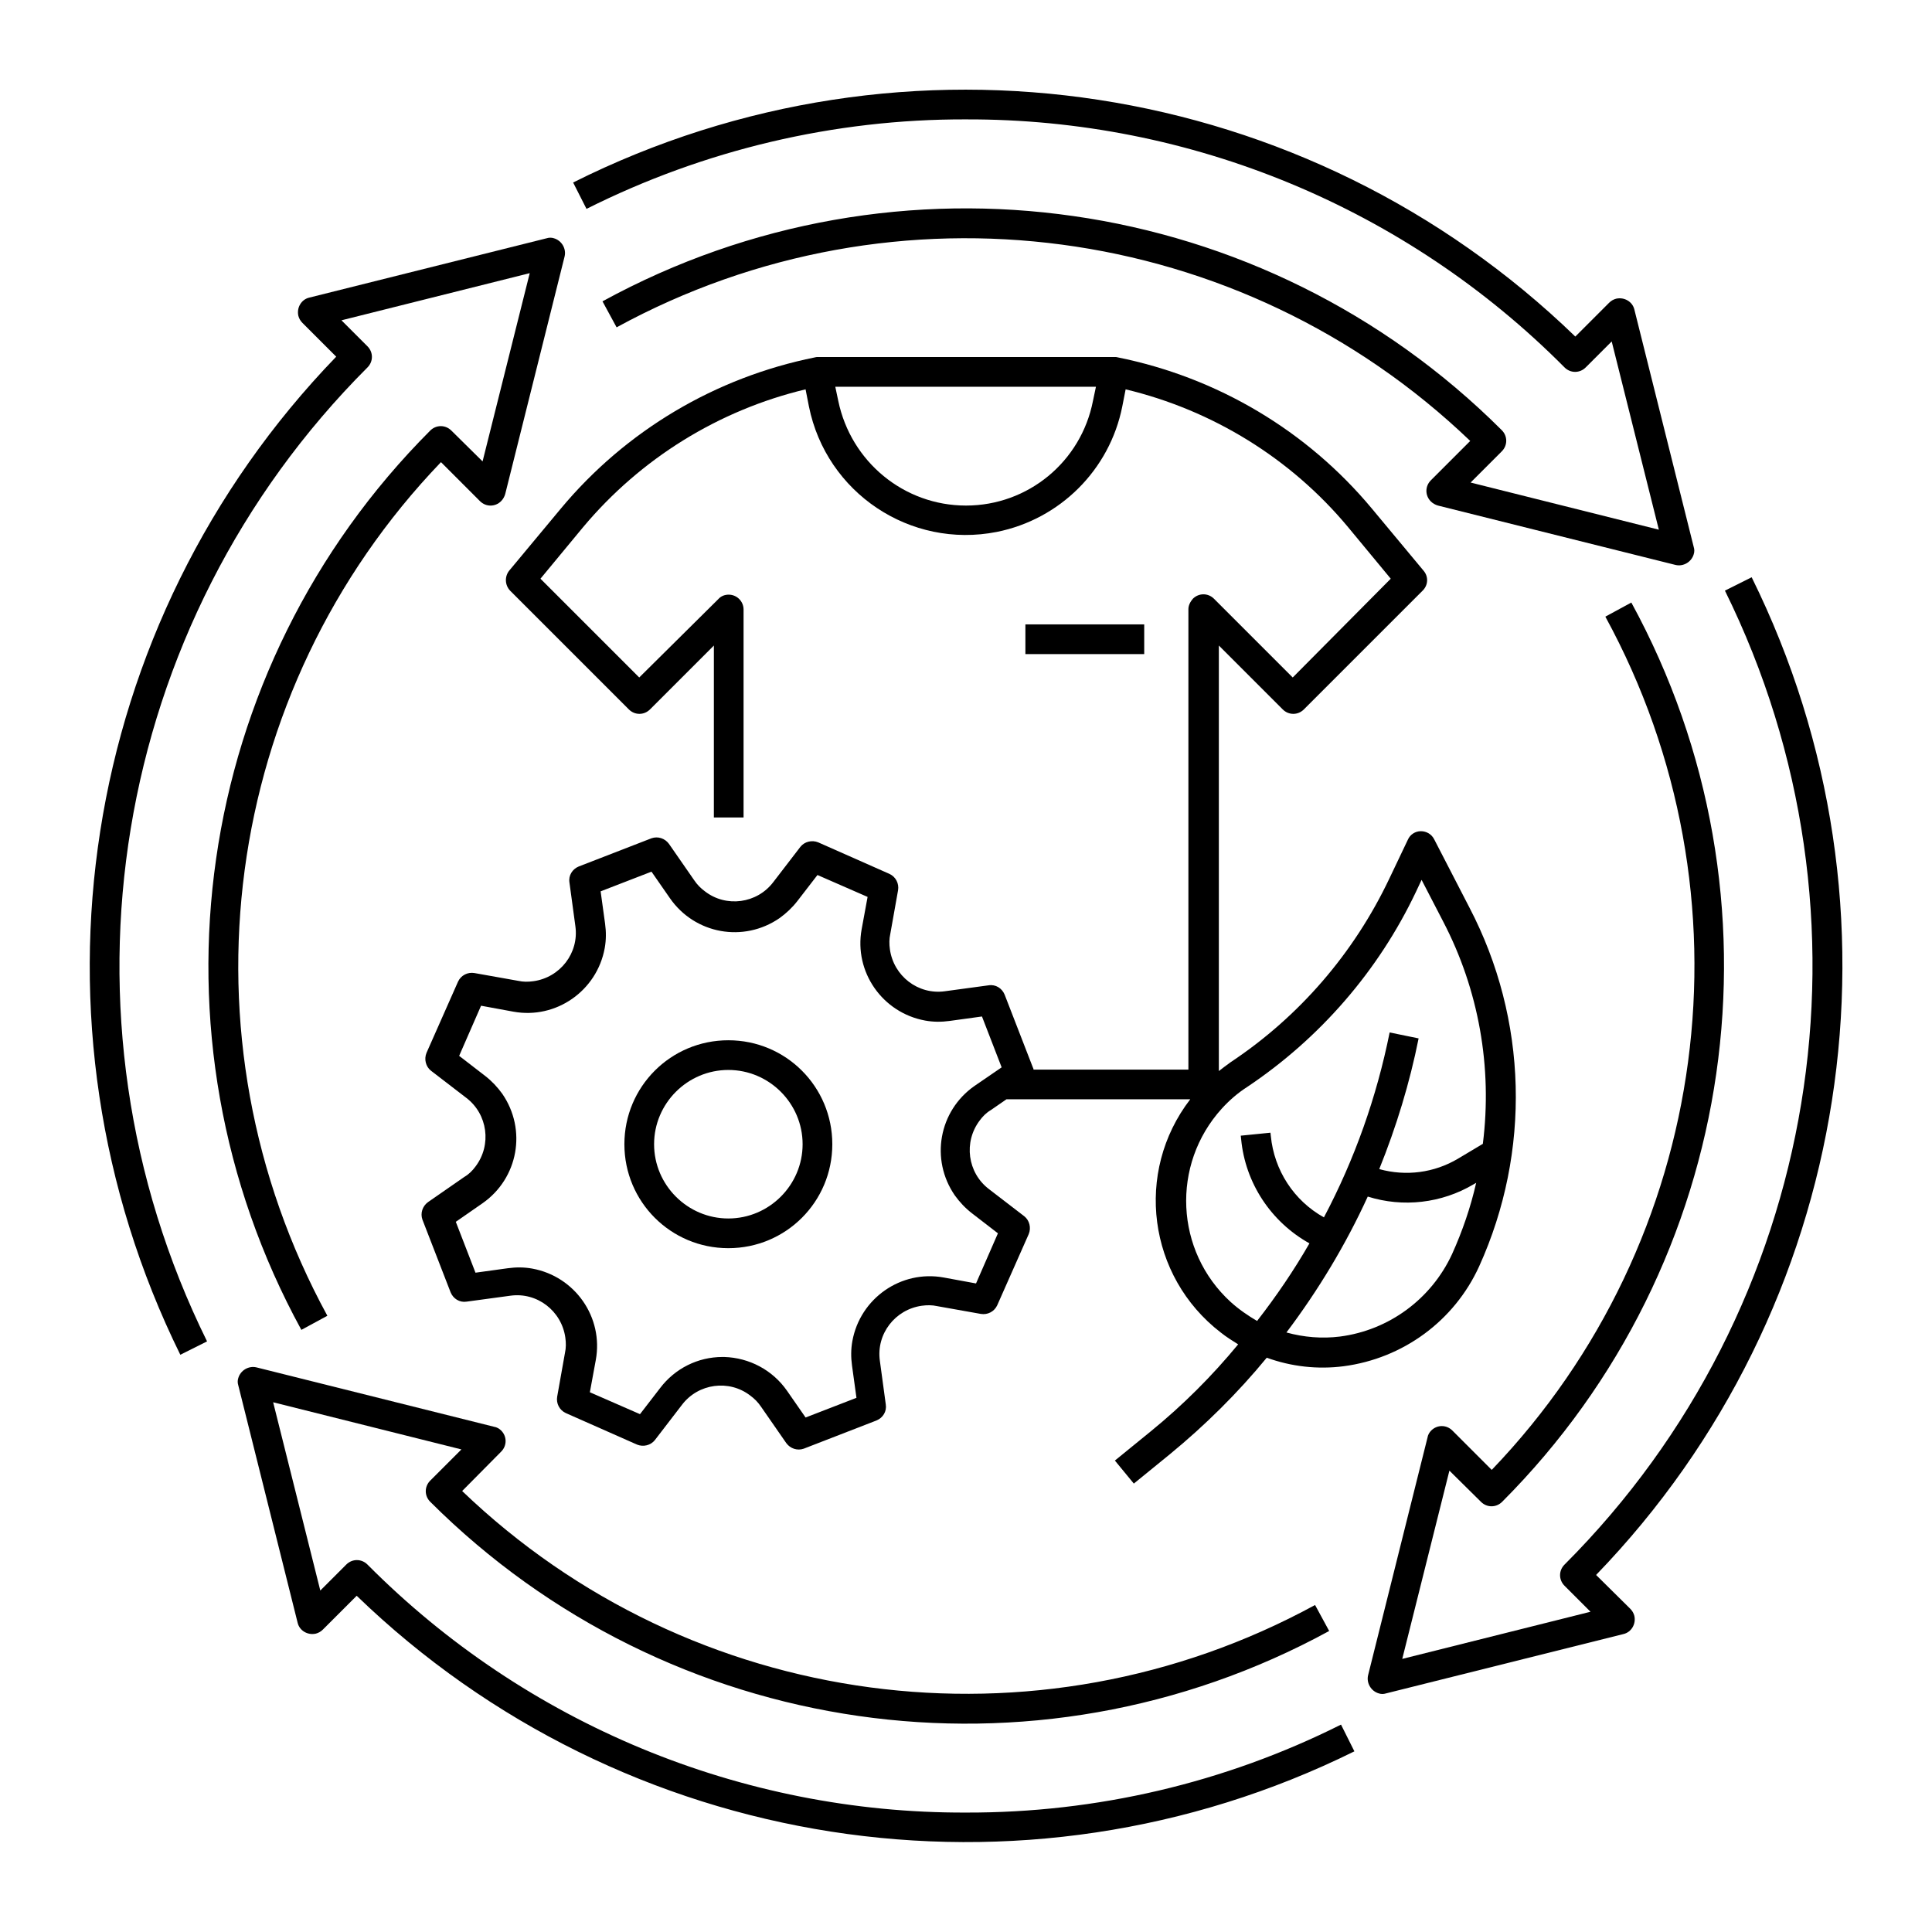
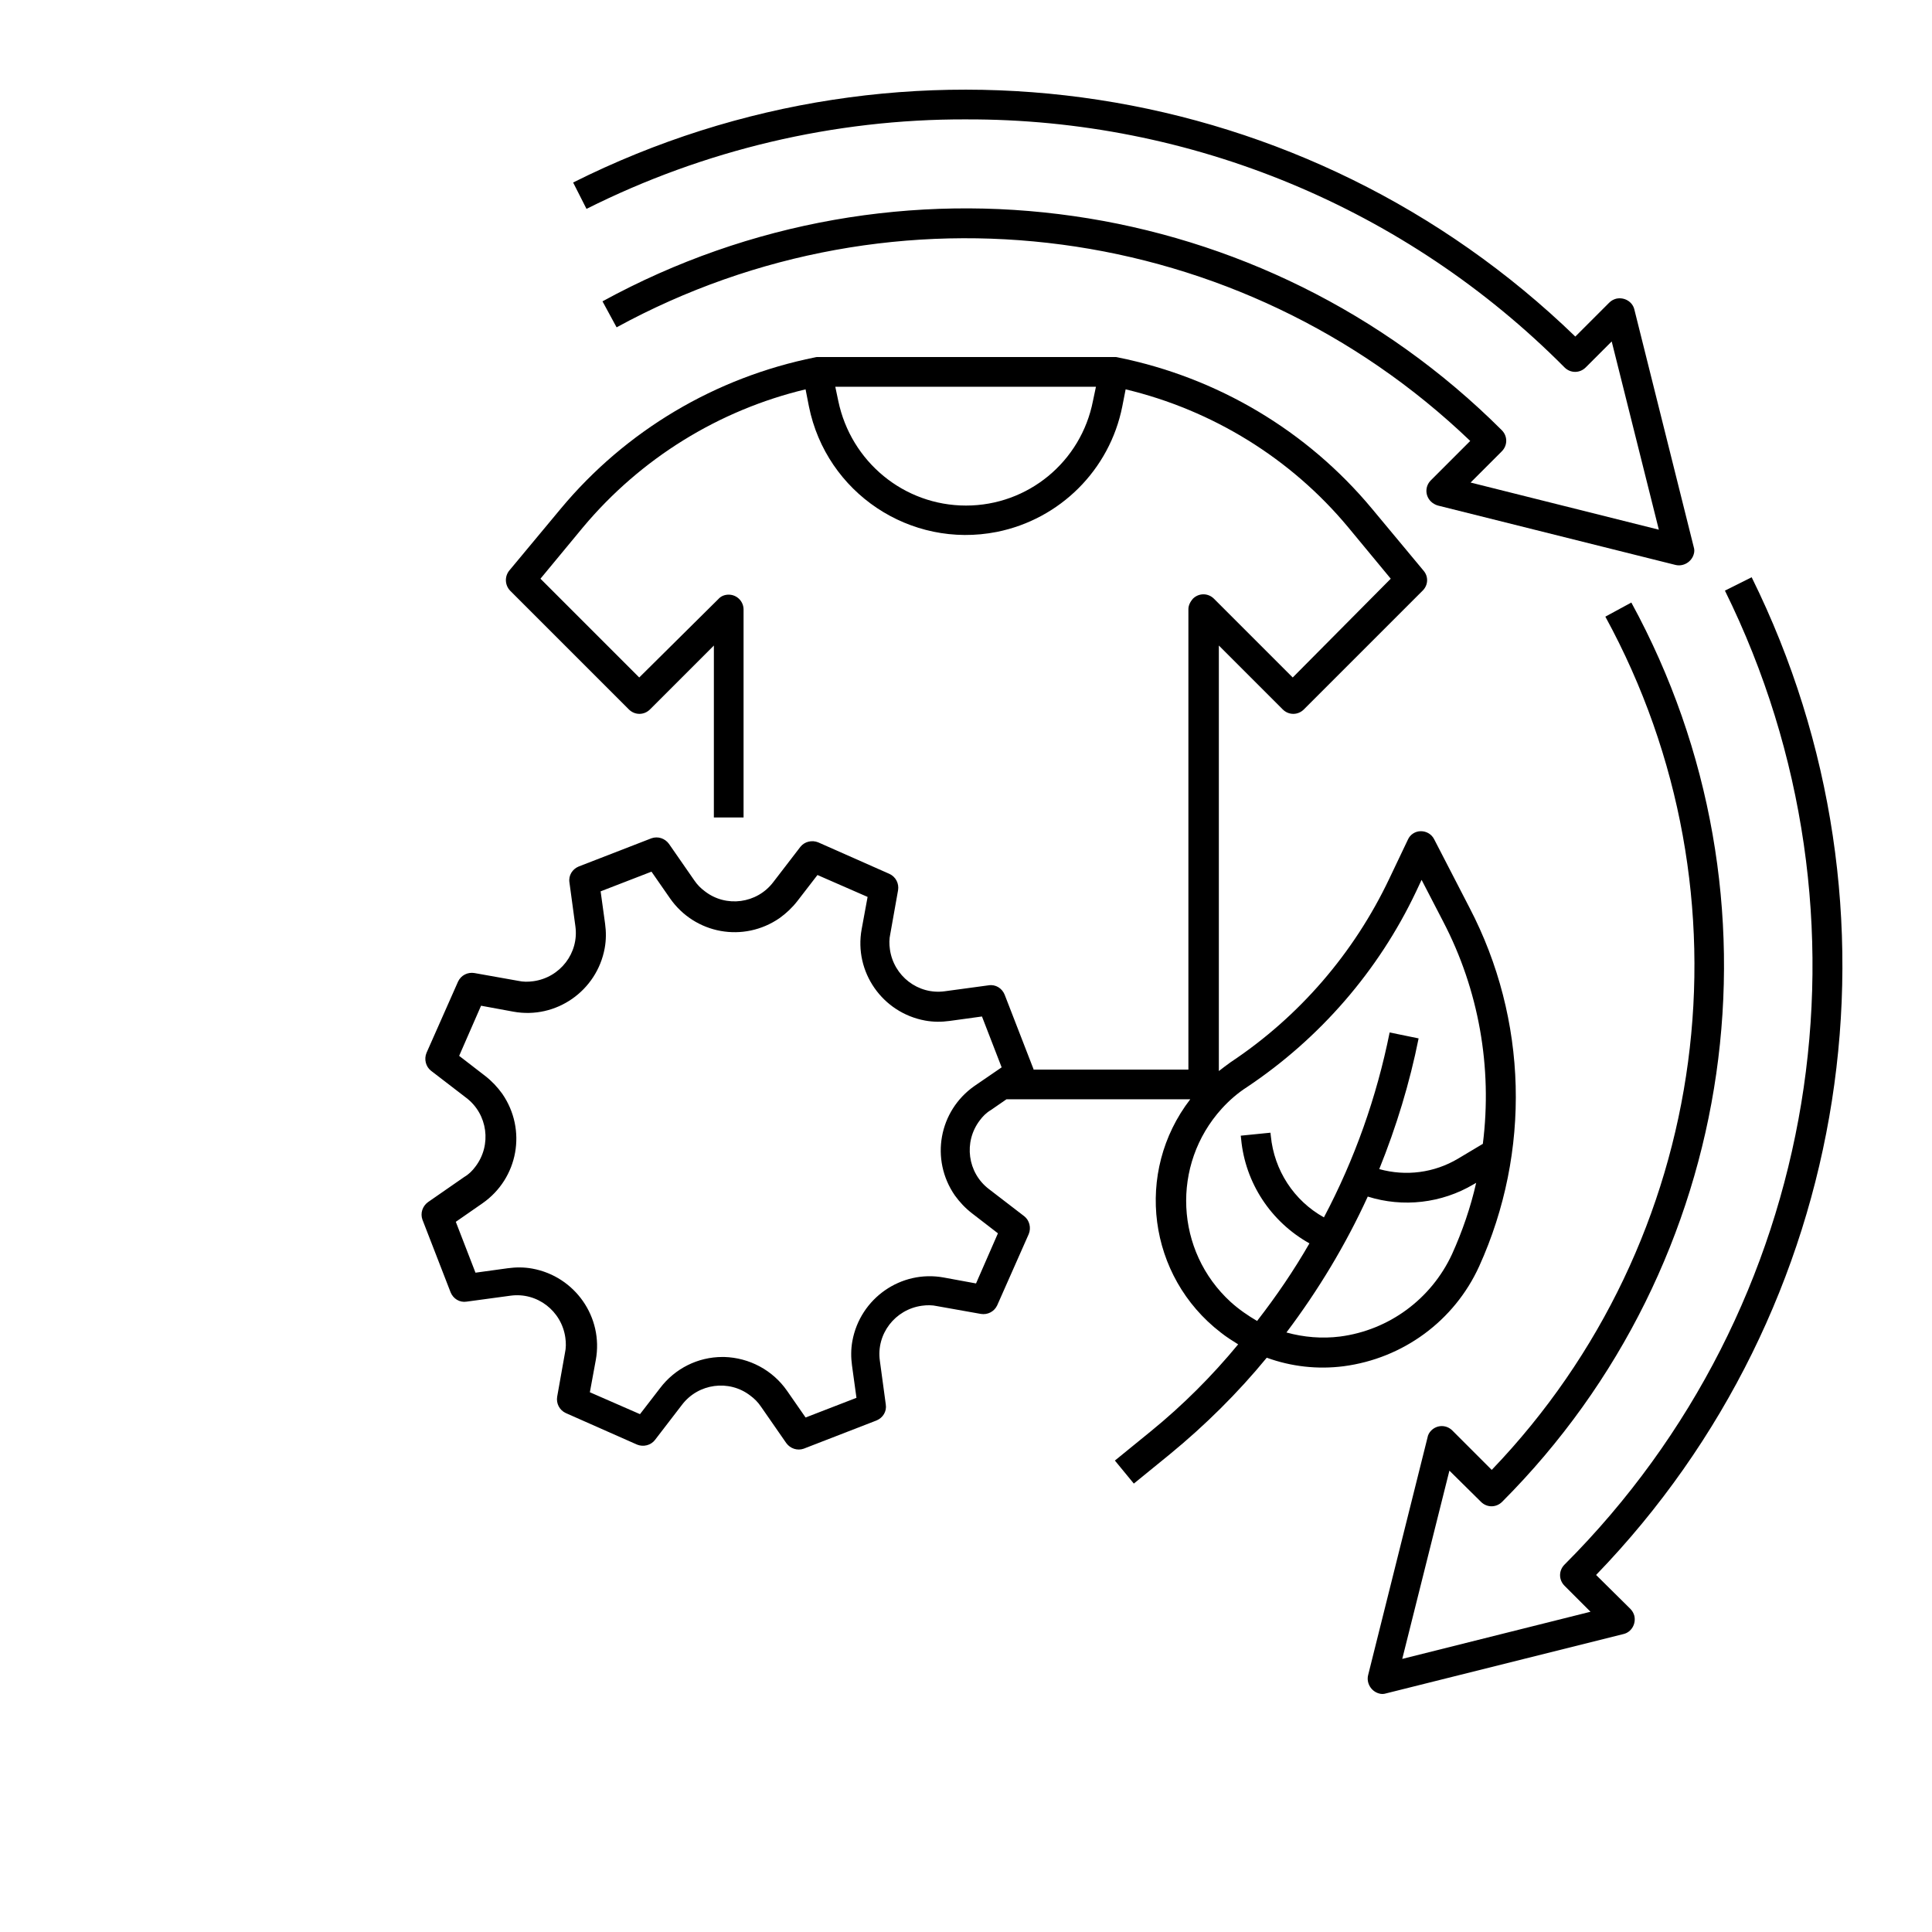
<svg xmlns="http://www.w3.org/2000/svg" fill="#000000" width="800px" height="800px" version="1.1" viewBox="144 144 512 512">
  <g>
-     <path d="m400 624.35c-59.531 0.195-116.7-23.52-158.62-65.73-1.574-1.574-4.035-1.574-5.609 0l-6.887 6.887-12.496-49.891 49.891 12.496-8.266 8.266c-1.574 1.574-1.574 4.035 0 5.609 63.074 62.977 160 76.949 238.23 34.242l-3.738-6.887c-73.805 40.246-165.32 28.047-226.03-30.207l10.332-10.43c1.574-1.574 1.574-4.035 0-5.609-0.492-0.492-1.18-0.887-1.871-0.984l-62.977-15.742c-2.066-0.492-4.231 0.789-4.82 2.856-0.195 0.59-0.195 1.277 0 1.871l15.742 62.977c0.492 2.066 2.656 3.344 4.82 2.856 0.688-0.195 1.277-0.492 1.871-1.082l8.953-8.953c70.555 68.191 176.43 84.723 264.4 41.23l-3.543-7.086c-30.797 15.441-64.844 23.41-99.379 23.312z" />
    <path d="m400 175.64c59.531-0.195 116.7 23.52 158.62 65.73 1.574 1.574 4.035 1.574 5.609 0l6.887-6.887 12.496 49.891-49.891-12.496 8.266-8.266c1.574-1.574 1.574-4.035 0-5.609-63.074-62.977-160.1-76.949-238.32-34.145l3.738 6.887c73.898-40.344 165.41-28.141 226.22 30.109l-10.43 10.43c-1.574 1.574-1.574 4.035 0 5.609 0.492 0.492 1.18 0.887 1.871 1.082l62.977 15.742c2.066 0.492 4.231-0.789 4.82-2.856 0.195-0.59 0.195-1.277 0-1.871l-15.742-62.977c-0.492-2.066-2.656-3.344-4.82-2.856-0.688 0.195-1.277 0.492-1.871 1.082l-8.953 8.953c-70.949-68.672-177.42-85.008-265.59-40.824l3.543 6.988c31.191-15.648 65.633-23.816 100.57-23.719z" />
    <path d="m566.98 561.38c68.191-70.555 84.723-176.43 41.23-264.4l-7.086 3.543c42.605 86.297 25.484 190.11-42.508 258.11-1.574 1.574-1.574 4.035 0 5.609l6.887 6.887-49.891 12.496 12.496-49.891 8.363 8.266c1.574 1.574 4.035 1.574 5.609 0 62.977-63.074 76.949-160.1 34.242-238.32l-6.887 3.738c40.344 73.898 28.141 165.41-30.109 226.12l-10.43-10.43c-1.574-1.574-4.035-1.574-5.609 0-0.492 0.492-0.887 1.18-0.984 1.871l-15.742 62.977c-0.492 2.066 0.789 4.231 2.856 4.82 0.59 0.195 1.277 0.195 1.871 0l62.977-15.742c2.066-0.492 3.344-2.656 2.856-4.82-0.195-0.688-0.492-1.277-1.082-1.871z" />
-     <path d="m263.62 258.11c-1.574-1.574-4.035-1.574-5.609 0-62.977 63.074-76.949 160.1-34.145 238.32l6.887-3.738c-40.344-73.996-28.141-165.51 30.109-226.22l10.332 10.332c1.574 1.574 4.035 1.574 5.609 0 0.492-0.492 0.887-1.18 1.082-1.871l15.742-62.977c0.492-2.066-0.789-4.231-2.856-4.82-0.59-0.195-1.277-0.195-1.871 0l-62.977 15.742c-2.066 0.492-3.344 2.656-2.856 4.82 0.195 0.688 0.492 1.277 1.082 1.871l8.953 8.953c-68.281 70.656-84.711 176.44-41.316 264.5l7.086-3.543c-42.609-86.297-25.488-190.11 42.508-258.1 1.574-1.574 1.574-4.035 0-5.609l-6.887-6.887 49.891-12.496-12.496 49.891z" />
-     <path d="m337.02 419.68c-15.254 0-27.551 12.301-27.551 27.551 0 15.254 12.301 27.551 27.551 27.551 15.254 0 27.551-12.301 27.551-27.551s-12.301-27.551-27.551-27.551zm0 47.23c-10.824 0-19.68-8.855-19.68-19.68s8.855-19.68 19.68-19.68c10.824 0 19.68 8.855 19.68 19.68s-8.855 19.68-19.68 19.68z" />
    <path d="m449 523.29-9.543 7.773 5.019 6.102 9.543-7.773c9.348-7.676 18.008-16.234 25.684-25.586 6.496 2.363 13.48 3.148 20.367 2.262 15.742-2.066 29.324-12.004 35.918-26.469 13.777-30.406 12.891-65.438-2.559-95.055l-9.348-18.105c-0.688-1.379-2.066-2.164-3.543-2.164-1.477 0-2.856 0.887-3.445 2.262l-4.922 10.332c-9.348 19.68-23.812 36.508-42.016 48.609-1.082 0.789-2.164 1.574-3.148 2.363v-112.77l16.926 16.926c1.574 1.574 4.035 1.574 5.609 0l31.488-31.488c1.477-1.477 1.574-3.738 0.195-5.312l-13.676-16.434c-17.219-20.664-40.934-34.734-67.305-40.051-0.297-0.098-0.492-0.098-0.789-0.098h-78.719c-0.297 0-0.492 0-0.789 0.098-26.371 5.312-50.086 19.387-67.305 40.051l-13.676 16.434c-1.277 1.574-1.18 3.836 0.195 5.312l31.488 31.488c1.574 1.574 4.035 1.574 5.609 0l16.926-16.926-0.004 45.559h7.871v-55.105c0-2.164-1.77-3.938-3.938-3.938-1.082 0-2.066 0.395-2.754 1.18l-20.957 20.77-26.176-26.176 11.316-13.676c15.254-18.203 35.918-30.996 58.941-36.508l0.887 4.527c4.625 22.926 26.863 37.785 49.789 33.258 16.727-3.344 29.914-16.434 33.258-33.258l0.887-4.527c23.027 5.512 43.789 18.301 58.941 36.508l11.316 13.676-25.977 26.176-20.859-20.859c-1.574-1.574-4.035-1.574-5.609 0-0.688 0.789-1.18 1.77-1.18 2.754v122.02h-41.031c0-0.195-0.098-0.395-0.195-0.59l-7.477-19.285c-0.688-1.672-2.363-2.754-4.231-2.461l-11.609 1.574c-7.086 0.984-13.578-4.035-14.562-11.121-0.195-1.379-0.195-2.754 0.098-4.035l2.066-11.609c0.297-1.77-0.59-3.543-2.262-4.328l-18.895-8.363c-1.672-0.688-3.641-0.195-4.723 1.18l-7.184 9.348c-4.328 5.707-12.496 6.789-18.105 2.461-1.082-0.789-2.066-1.77-2.856-2.953l-6.691-9.645c-1.082-1.477-2.953-2.066-4.625-1.477l-19.285 7.477c-1.672 0.688-2.754 2.363-2.461 4.231l1.574 11.609c0.984 7.086-4.035 13.578-11.121 14.562-1.379 0.195-2.754 0.195-4.035-0.098l-11.609-2.066c-1.77-0.297-3.543 0.59-4.328 2.262l-8.363 18.895c-0.688 1.672-0.195 3.641 1.18 4.723l9.348 7.184c5.707 4.328 6.789 12.496 2.461 18.203-0.789 1.082-1.77 2.066-2.953 2.754l-9.645 6.691c-1.477 1.082-2.066 2.953-1.477 4.625l7.477 19.285c0.688 1.672 2.363 2.754 4.231 2.461l11.609-1.574c7.086-0.984 13.578 4.035 14.562 11.121 0.195 1.379 0.195 2.754-0.098 4.035l-2.066 11.609c-0.297 1.77 0.59 3.543 2.262 4.328l18.895 8.363c1.672 0.688 3.641 0.195 4.723-1.18l7.184-9.348c4.328-5.707 12.496-6.789 18.105-2.461 1.082 0.789 2.066 1.77 2.856 2.953l6.691 9.645c1.082 1.477 2.953 2.066 4.625 1.477l19.285-7.477c1.672-0.688 2.754-2.363 2.461-4.231l-1.574-11.609c-0.984-7.086 4.035-13.578 11.121-14.562 1.379-0.195 2.754-0.195 4.035 0.098l11.609 2.066c1.77 0.297 3.543-0.59 4.328-2.262l8.363-18.895c0.688-1.672 0.195-3.641-1.18-4.723l-9.348-7.184c-5.707-4.328-6.789-12.496-2.461-18.203 0.789-1.082 1.77-2.066 2.953-2.754l4.133-2.856h48.707c-14.859 19.285-11.219 46.938 8.07 61.797 1.477 1.18 3.051 2.164 4.625 3.148-6.891 8.363-14.664 16.137-23.129 23.023zm-49-245.31c-16.434 0-30.504-11.609-33.852-27.75l-0.789-3.738h69.078l-0.789 3.738c-3.144 16.141-17.219 27.75-33.648 27.75zm2.262 153.8c-9.445 6.594-11.809 19.484-5.215 29.027 1.277 1.77 2.754 3.344 4.527 4.723l6.887 5.312-5.805 13.285-8.562-1.574c-11.316-2.066-22.141 5.512-24.207 16.828-0.395 2.164-0.395 4.328-0.098 6.496l1.18 8.562-13.48 5.215-4.922-7.086c-3.836-5.512-10.035-8.758-16.629-8.953h-0.492c-6.496 0-12.594 3.051-16.531 8.266l-5.312 6.887-13.285-5.805 1.574-8.562c2.066-11.316-5.512-22.141-16.828-24.207-2.164-0.395-4.328-0.395-6.496-0.098l-8.562 1.18-5.215-13.48 7.086-4.922c9.445-6.594 11.809-19.484 5.215-29.027-1.277-1.77-2.754-3.344-4.527-4.723l-6.887-5.312 5.805-13.285 8.562 1.574c11.316 2.066 22.141-5.512 24.207-16.828 0.395-2.164 0.395-4.328 0.098-6.496l-1.18-8.562 13.48-5.215 4.922 7.086c6.594 9.445 19.484 11.809 29.027 5.215 1.77-1.277 3.344-2.754 4.723-4.527l5.312-6.887 13.285 5.805-1.574 8.562c-2.066 11.316 5.512 22.141 16.828 24.207 2.164 0.395 4.328 0.395 6.496 0.098l8.562-1.18 5.215 13.48zm96.824 66.422c-4.723 0.59-9.543 0.195-14.168-1.082 8.461-11.219 15.742-23.32 21.551-36.016 9.348 2.953 19.582 1.77 28.043-3.246l0.688-0.395c-1.477 6.496-3.641 12.793-6.394 18.895-5.512 11.902-16.727 20.168-29.719 21.844zm-28.93-9.152c-14.762-13.48-15.844-36.406-2.363-51.266 1.969-2.164 4.231-4.133 6.691-5.707 19.285-12.891 34.832-30.801 44.773-51.758l1.477-3.148 5.707 11.02c9.445 18.105 13.086 38.672 10.527 58.941l-6.594 3.938c-6.297 3.738-13.777 4.723-20.859 2.754 4.527-11.219 8.07-22.828 10.43-34.637l-7.676-1.574c-3.445 17.121-9.25 33.555-17.418 49.004-7.969-4.43-13.188-12.496-14.07-21.551l-0.098-0.887-7.871 0.789 0.098 0.887c1.082 11.609 7.871 21.941 18.105 27.652-4.133 7.184-8.758 13.973-13.875 20.566-2.359-1.383-4.816-3.055-6.984-5.023z" />
-     <path d="m415.74 309.47h31.488v7.871h-31.488z" />
  </g>
</svg>